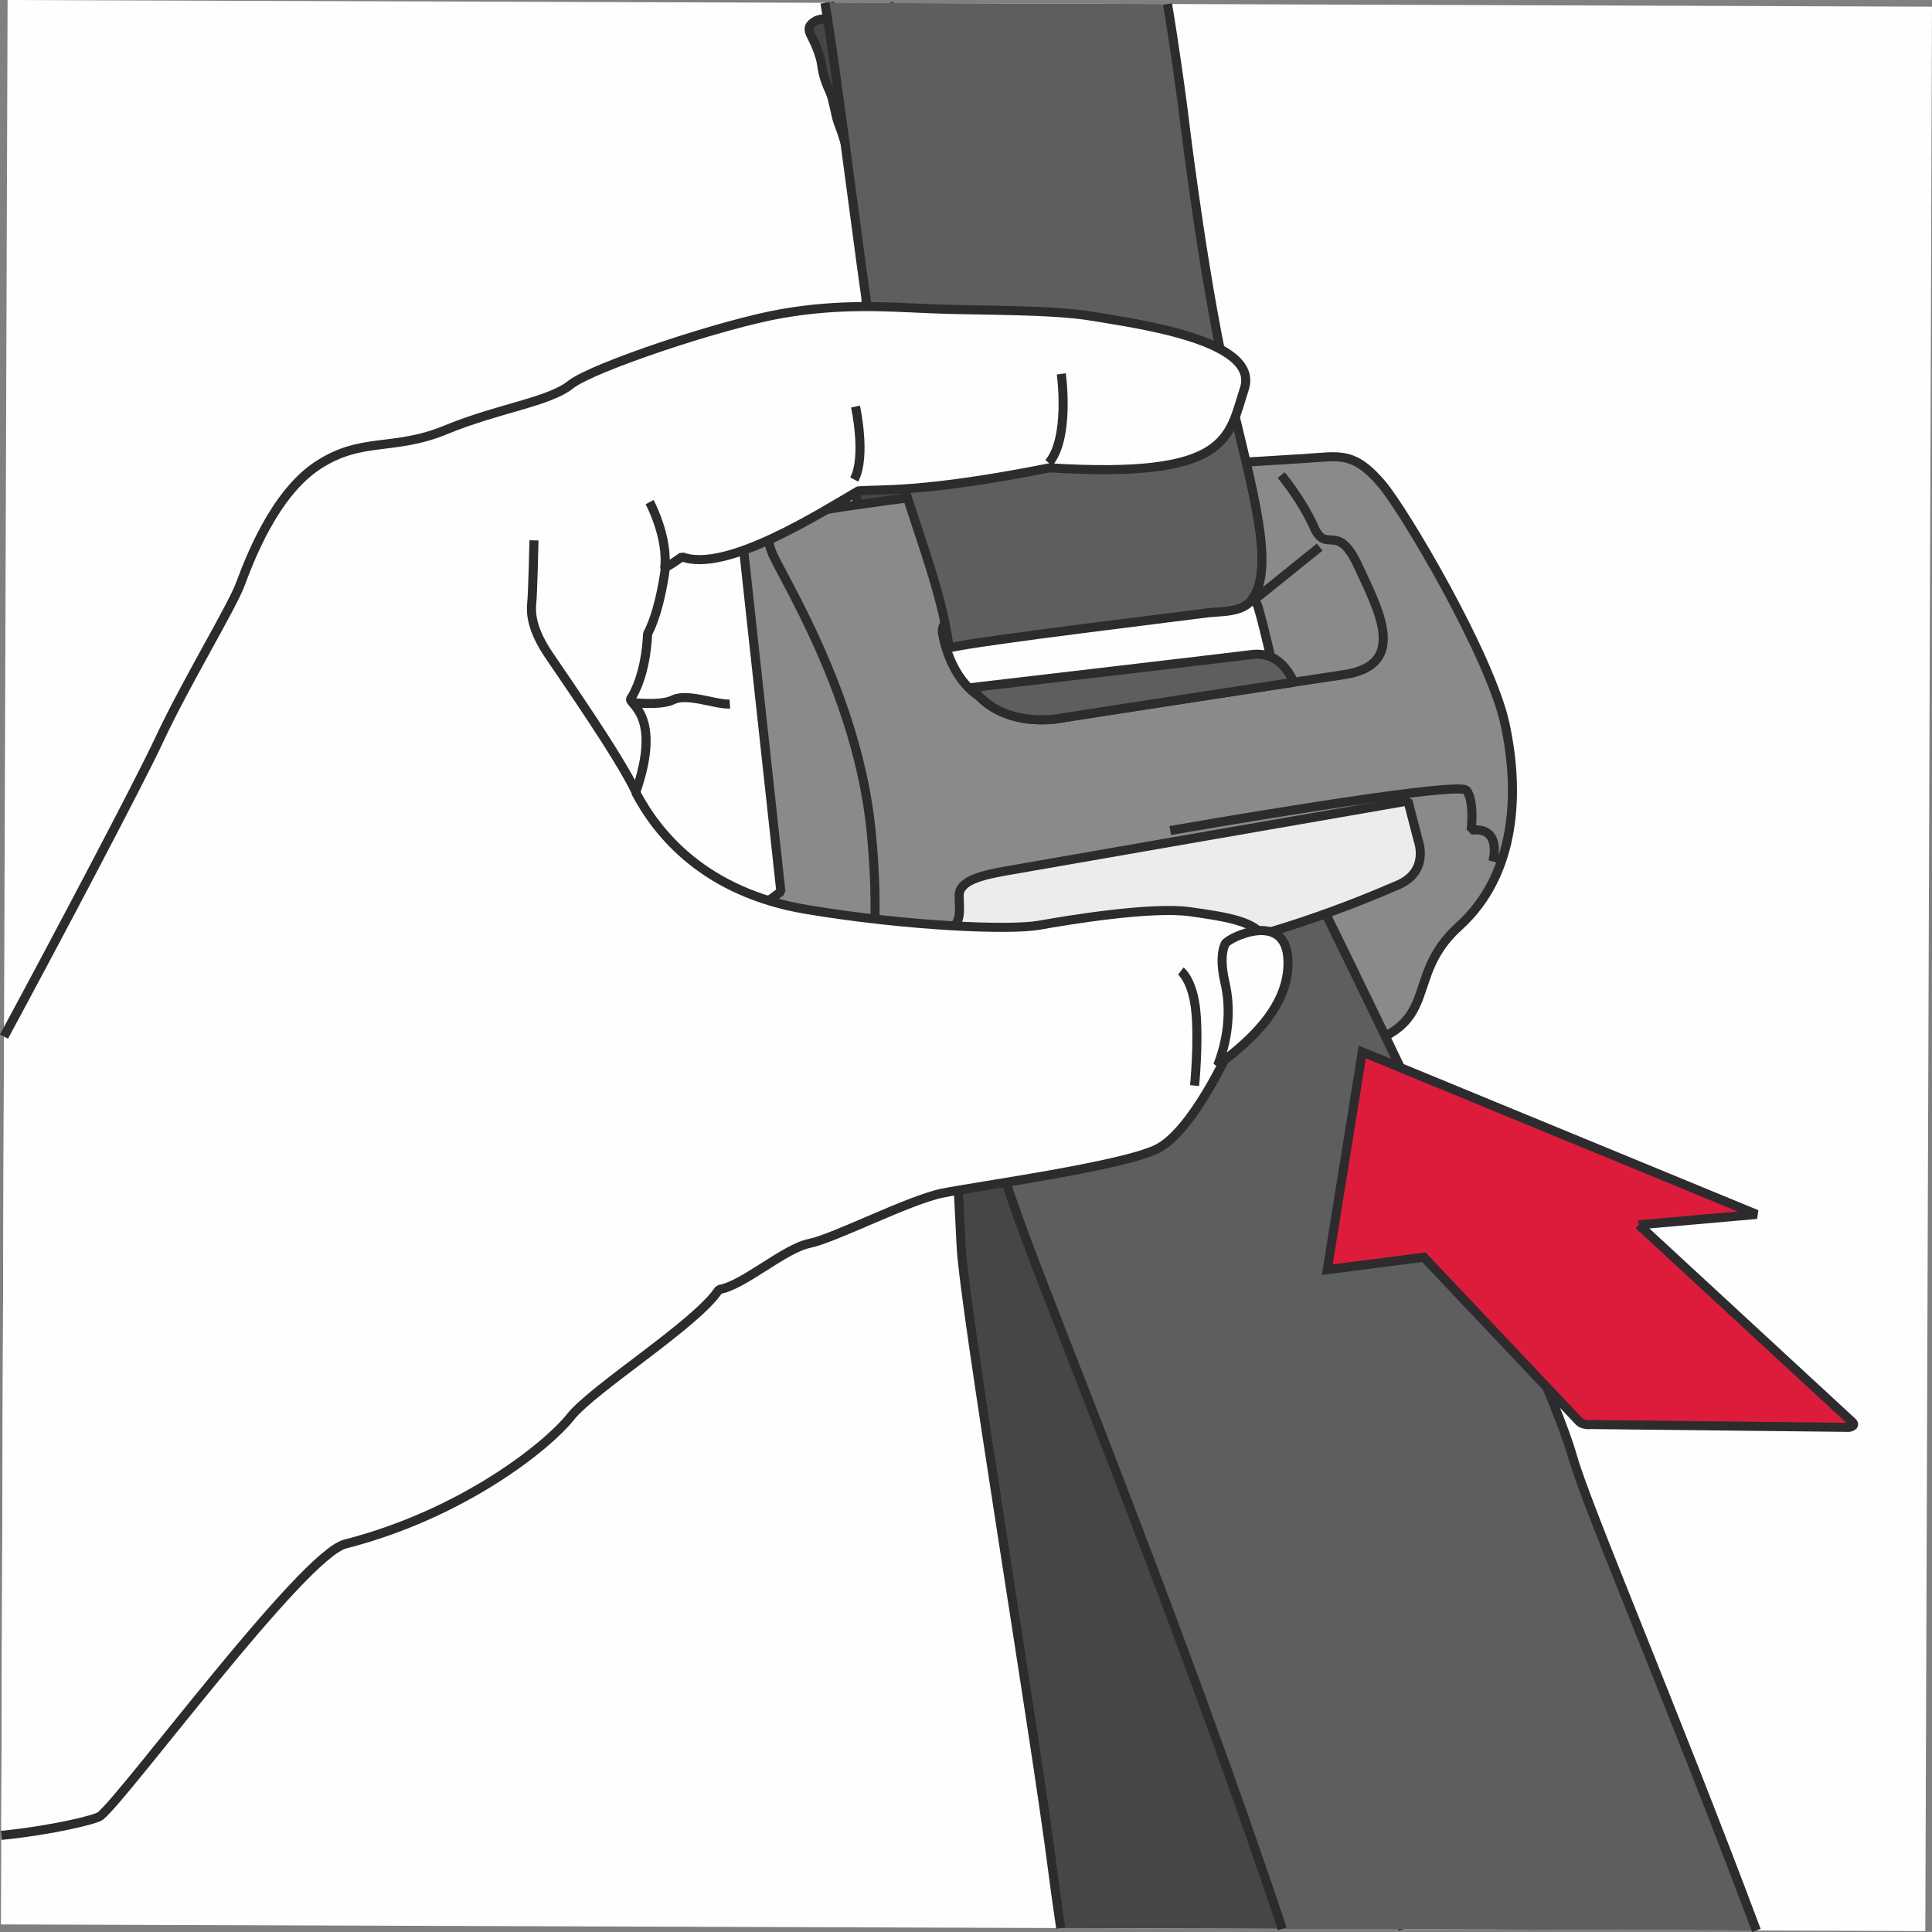
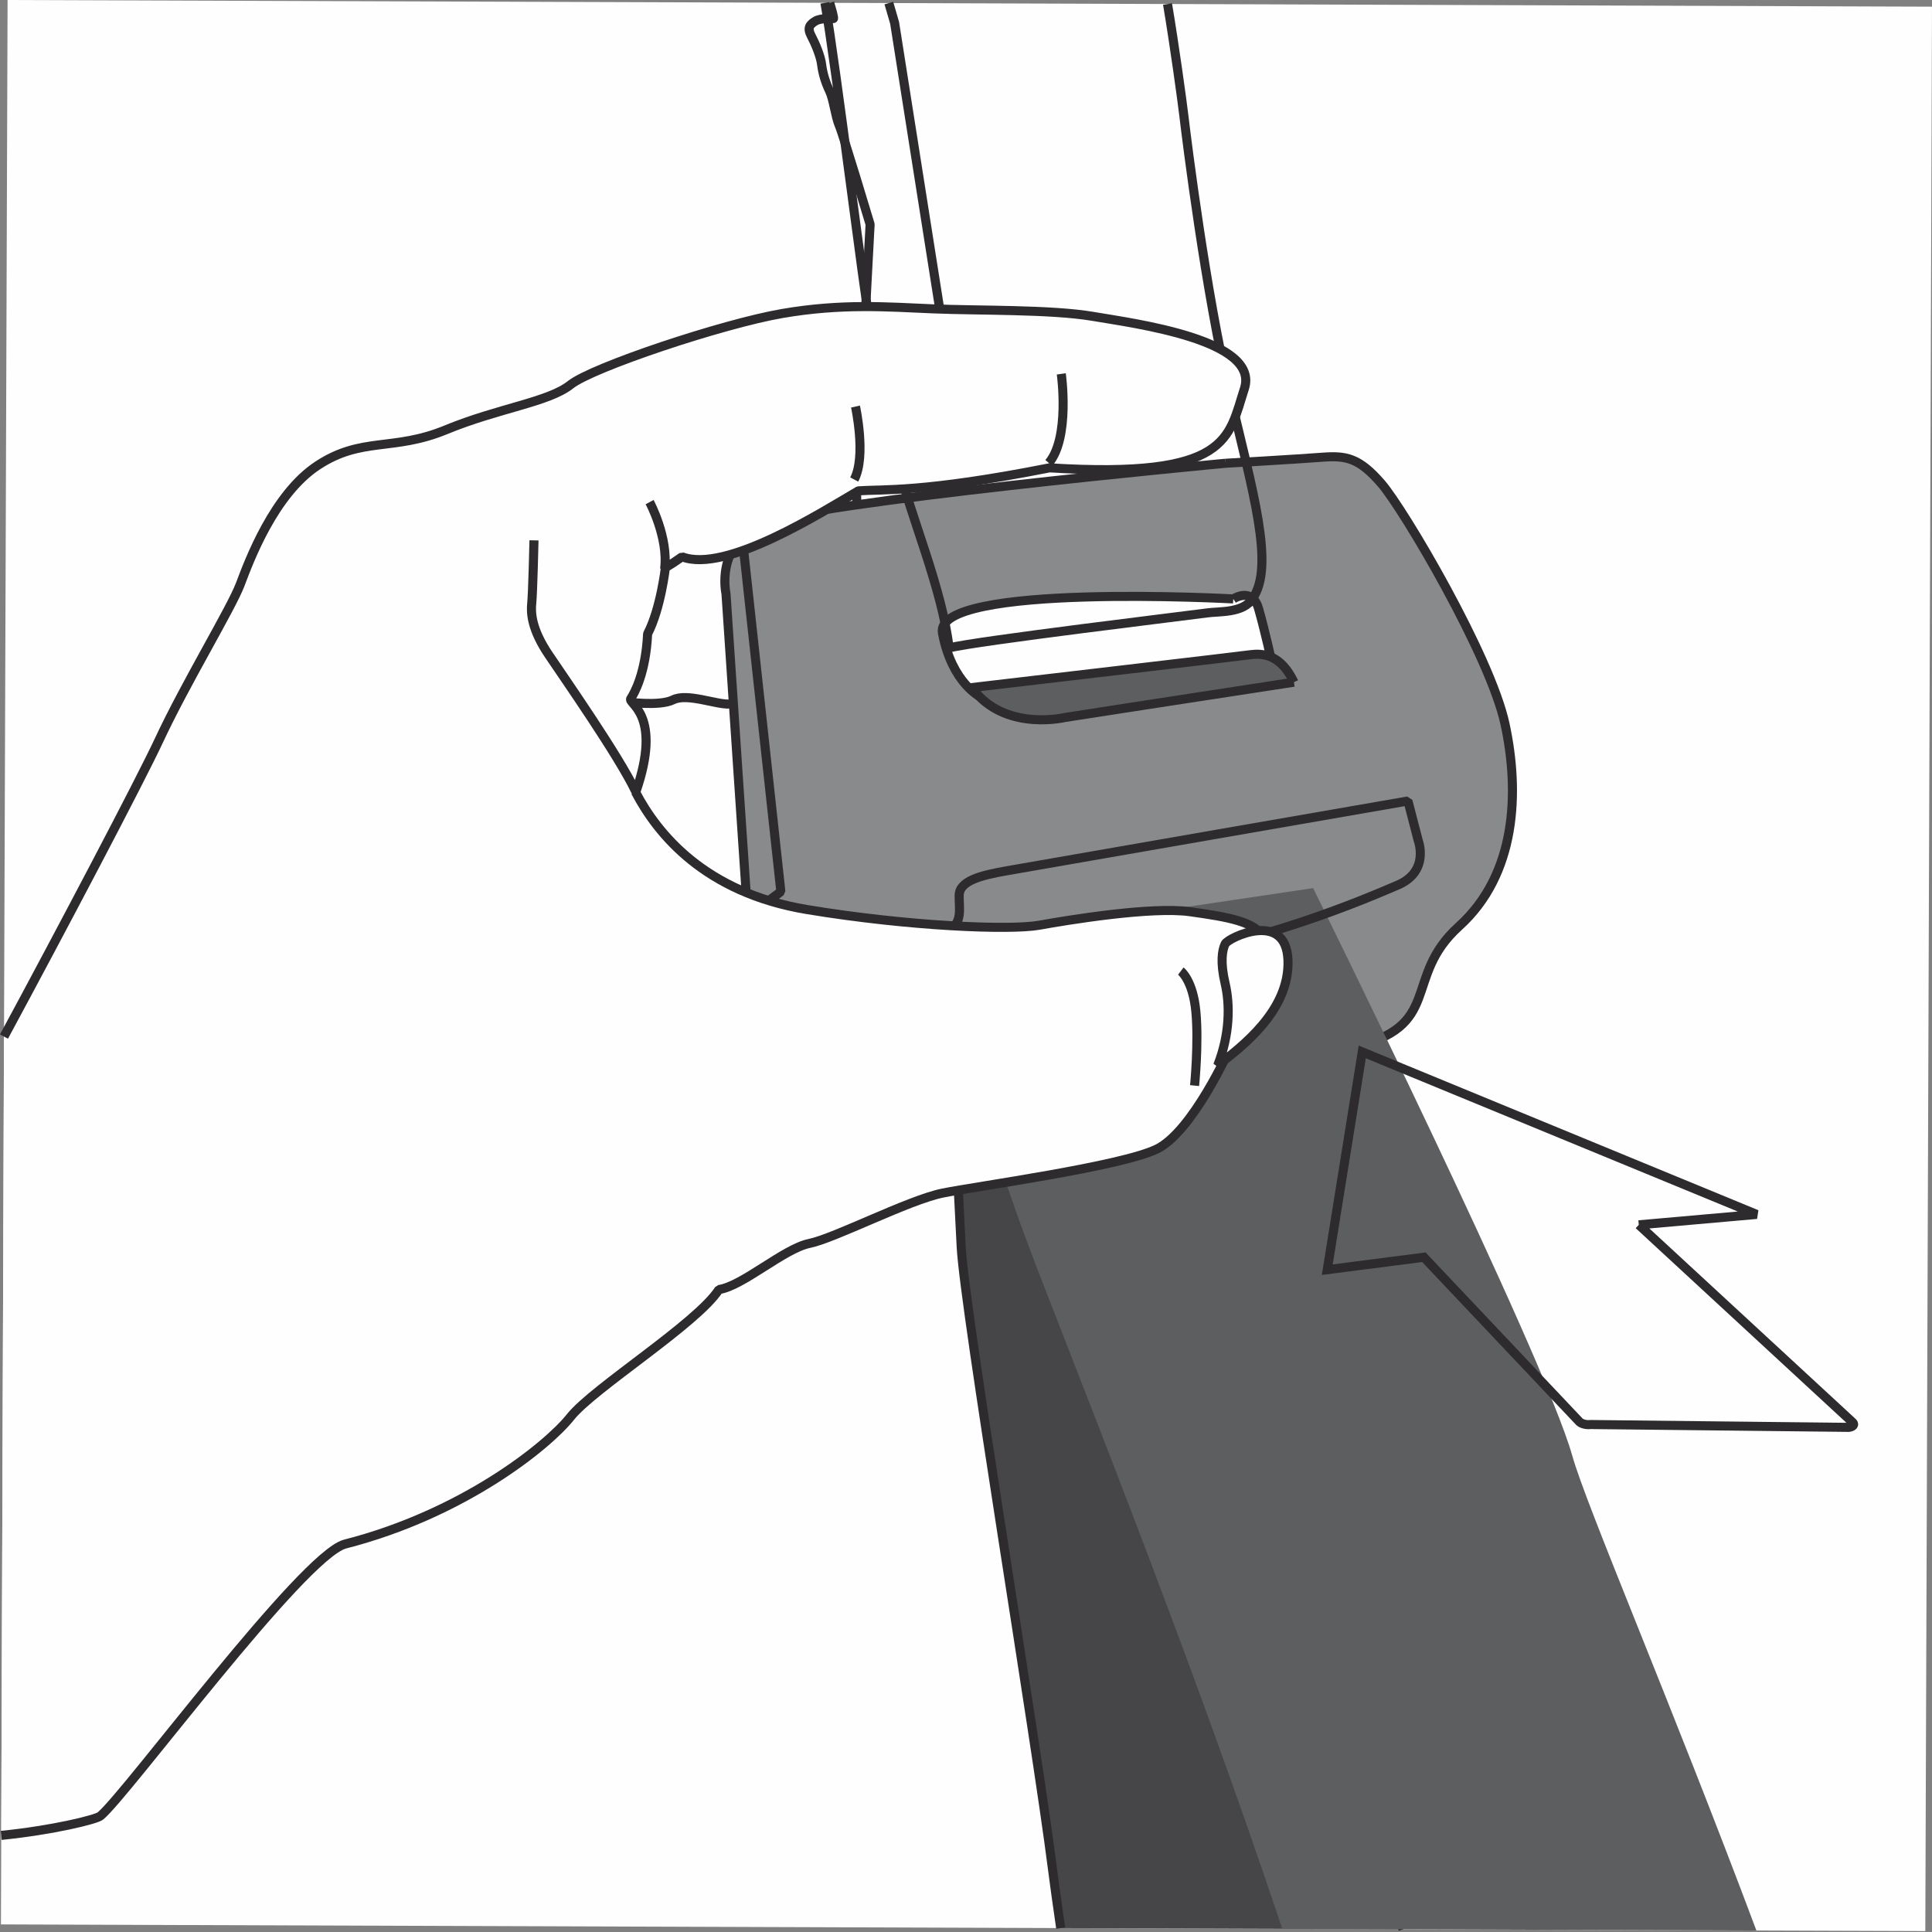
<svg xmlns="http://www.w3.org/2000/svg" xml:space="preserve" width="26.369mm" height="26.37mm" version="1.1" style="shape-rendering:geometricPrecision; text-rendering:geometricPrecision; image-rendering:optimizeQuality; fill-rule:evenodd; clip-rule:evenodd" viewBox="0 0 2594.53 2594.6">
  <rect x="0" y="0" width="2594.53" height="2594.6" fill="#808080" stroke="none" />
  <defs>
    <style type="text/css">
   
    .str0 {stroke:#2D2B2D;stroke-width:12.18;stroke-miterlimit:1}
    .str1 {stroke:#2D2B2D;stroke-width:12.18;stroke-miterlimit:3.864}
    .fil2 {fill:none;fill-rule:nonzero}
    .fil0 {fill:#FEFEFE;fill-rule:nonzero}
    .fil5 {fill:#ECECED;fill-rule:nonzero}
    .fil3 {fill:#898A8C;fill-rule:nonzero}
    .fil4 {fill:#5D5E60;fill-rule:nonzero}
    .fil1 {fill:#464648;fill-rule:nonzero}
    .fil6 {fill:#DC1C3A;fill-rule:nonzero}
   
  </style>
  </defs>
  <g id="Слой_x0020_1">
    <polygon class="fil0" points="1.26,2584.32 2585.55,2593.27 2594.53,8.95 10.18,0 " />
-     <path class="fil1" d="M1114.27 3.82c6.76,22.35 4.92,21.07 4.92,21.07 0,0 -16.97,-1.11 -24.26,3.43 -7.32,4.56 -11.28,8.79 -5.66,19.55 5.66,10.75 12.77,27.45 14.16,39.11 1.39,11.7 5.14,23.74 10.63,35.3 5.52,11.56 7.64,33.95 12.98,46.27 5.38,12.32 41.44,132.73 41.44,132.73 0,0 -7.77,144.5 -11.41,217.52 -3.65,73.07 -9.38,128.64 -5.59,166.06 3.75,37.49 68.45,128.15 68.45,128.15l94.27 -66.61 -112.78 -715.59 -7.76 -26.71 -79.38 -0.29z" />
    <path class="fil2 str0" d="M1114.27 3.82c6.76,22.35 4.92,21.07 4.92,21.07 0,0 -16.97,-1.11 -24.26,3.43 -7.32,4.56 -11.28,8.79 -5.66,19.55 5.66,10.75 12.77,27.45 14.16,39.11 1.39,11.7 5.14,23.74 10.63,35.3 5.52,11.56 7.64,33.95 12.98,46.27 5.38,12.32 41.44,132.73 41.44,132.73 0,0 -7.77,144.5 -11.41,217.52 -3.65,73.07 -9.38,128.64 -5.59,166.06 3.75,37.49 68.45,128.15 68.45,128.15l94.27 -66.61 -112.78 -715.59 -7.76 -26.71" />
    <path class="fil3" d="M1645.44 622.15c0,0 98.06,-5.66 129.96,-8.12 31.9,-2.43 49.5,0.41 79.63,35.3 30.2,34.91 146.51,231.86 166.16,323.26 19.64,91.39 15.41,201.46 -61.86,271.32 -77.27,69.84 -18.99,134.79 -146.27,163.42 -127.32,28.67 -687.09,149.22 -687.09,149.22 0,0 -32.87,9.41 -50.34,-21.76 -17.49,-31.17 -56.75,-92.92 -63.59,-189.87 -6.87,-96.91 -37.1,-547.86 -37.1,-547.86 0,0 -14.82,-65.05 48.18,-93.79 63,-28.78 622.32,-81.12 622.32,-81.12zm10.76 182.13c0,0 -403.34,-22.05 -390.53,45.99 12.84,68.03 51.89,86.15 51.89,86.15l390.66 -46c0,0 -9.51,-43.49 -18.08,-73.2 -8.64,-29.74 -33.95,-12.94 -33.95,-12.94z" />
    <path class="fil2 str0" d="M1645.44 622.15c0,0 98.06,-5.66 129.96,-8.12 31.9,-2.43 49.5,0.41 79.63,35.3 30.2,34.91 146.51,231.86 166.16,323.26 19.64,91.39 15.41,201.46 -61.86,271.32 -77.27,69.84 -18.99,134.79 -146.27,163.42 -127.32,28.67 -687.09,149.22 -687.09,149.22 0,0 -32.87,9.41 -50.34,-21.76 -17.49,-31.17 -56.75,-92.92 -63.59,-189.87 -6.87,-96.91 -37.1,-547.86 -37.1,-547.86 0,0 -14.82,-65.05 48.18,-93.79 63,-28.78 622.32,-81.12 622.32,-81.12m10.76 182.13c0,0 -403.34,-22.05 -390.53,45.99 12.84,68.03 51.89,86.15 51.89,86.15l390.66 -46c0,0 -9.51,-43.49 -18.08,-73.2 -8.64,-29.74 -33.95,-12.94 -33.95,-12.94" />
    <path class="fil1" d="M1274.06 1323.85c0,0 12,263.87 16.77,350.96 4.75,87.09 100.2,658.55 122.6,835.33 2.6,20.51 6.37,47.43 11,79.11l459.78 1.58 -459.06 -1235.78 -151.09 -31.21z" />
    <path class="fil2 str0" d="M1274.06 1323.85c0,0 12,263.87 16.77,350.96 4.75,87.09 100.2,658.55 122.6,835.33 2.6,20.51 6.37,47.43 11,79.11m459.78 1.58l-459.06 -1235.78 -151.09 -31.21" />
    <path class="fil4" d="M1763.43 1192.63c0,0 309.89,626.52 348,762.21 19,67.75 133.1,332.95 247.27,637.63l-636.72 -2.19c-126.56,-379.79 -294.09,-792.61 -341.62,-919.61 -60.64,-162.07 -129.23,-401.81 -129.23,-401.81l512.29 -76.22z" />
-     <path class="fil2 str0" d="M1763.43 1192.63c0,0 309.89,626.52 348,762.21 19,67.75 133.1,332.95 247.27,637.63m-636.72 -2.19c-126.56,-379.79 -294.09,-792.61 -341.62,-919.61 -60.64,-162.07 -129.23,-401.81 -129.23,-401.81l512.29 -76.22m241.33 -35.68c0,0 13.51,-47.35 -29.12,-42.14 0,0 4.9,-39.67 -6.32,-53.46 -11.21,-13.75 -397.78,53.98 -397.78,53.98m-531 -409.27c0,0 -15.83,4.71 -4.16,35.16 11.63,30.41 115.76,190.98 133.66,376.41 17.88,185.38 -16.48,259.21 -17.18,263.55 -0.7,4.37 -6.8,42.21 -1.88,67.02 4.9,24.85 33.71,68.27 6.18,99.83m563.42 -910c0,0 27.56,32.8 44.09,69.95 16.52,37.17 31.2,-8.36 58.94,51.44 27.8,59.87 68.37,133.77 -19.1,146.61 -87.43,12.85 -374.49,57.52 -374.49,57.52 0,0 -74.84,17.95 -119.01,-32.67m373.17 -125.23l88.09 -70.95" />
-     <path class="fil4" d="M1567.9 5.4c9.45,56.24 19.37,128.37 22.01,150.57 4.12,34.99 29.5,237.21 61.05,370.81 31.55,133.64 61.26,233.36 31.31,276.78 -12.25,20.13 -45.33,17.21 -61.3,19.54 -15.9,2.32 -314.75,38.24 -346.45,47.03 -9.13,-80.04 -52.76,-179.62 -68.2,-245.93 -15.45,-66.33 -33.19,-174 -39.19,-197.88 -5.62,-22.61 -44.77,-341.16 -59.29,-422.53l460.06 1.6z" />
    <path class="fil2 str0" d="M1567.9 5.4c9.45,56.24 19.37,128.37 22.01,150.57 4.12,34.99 29.5,237.21 61.05,370.81 31.55,133.64 61.26,233.36 31.31,276.78 -12.25,20.13 -45.33,17.21 -61.3,19.54 -15.9,2.32 -314.75,38.24 -346.45,47.03 -9.13,-80.04 -52.76,-179.62 -68.2,-245.93 -15.45,-66.33 -33.19,-174 -39.19,-197.88 -5.62,-22.61 -44.77,-341.16 -59.29,-422.53" />
-     <path class="fil5" d="M1221.89 1278.7c0,0 34.22,-17.04 52.55,-28.98 18.33,-11.98 13.47,-27.84 13.64,-47.25 0.15,-19.36 28.37,-26.86 63.7,-33.04 35.33,-6.29 538.98,-93.79 538.98,-93.79l13.81 53.14c0,0 15.83,41.4 -27.59,59.84 -43.43,18.53 -183.66,79.45 -355.16,104.09 -171.63,24.62 -242.38,26.56 -259.6,22.29 -17.22,-4.23 -32.87,-26.17 -40.33,-36.31z" />
+     <path class="fil5" d="M1221.89 1278.7l13.81 53.14c0,0 15.83,41.4 -27.59,59.84 -43.43,18.53 -183.66,79.45 -355.16,104.09 -171.63,24.62 -242.38,26.56 -259.6,22.29 -17.22,-4.23 -32.87,-26.17 -40.33,-36.31z" />
    <path class="fil2 str0" d="M1221.89 1278.7c0,0 34.22,-17.04 52.55,-28.98 18.33,-11.98 13.47,-27.84 13.64,-47.25 0.15,-19.36 28.37,-26.86 63.7,-33.04 35.33,-6.29 538.98,-93.79 538.98,-93.79l13.81 53.14c0,0 15.83,41.4 -27.59,59.84 -43.43,18.53 -183.66,79.45 -355.16,104.09 -171.63,24.62 -242.38,26.56 -259.6,22.29 -17.22,-4.23 -32.87,-26.17 -40.33,-36.31" />
    <path class="fil4" d="M1737.66 916.12c-117.94,17.95 -307.63,47.41 -307.63,47.41 0,0 -74.84,17.95 -119.02,-32.67 0,0 -3.75,-2.57 -8.79,-7.18 69.74,-8.16 348.7,-40.81 378.32,-44.64 30.4,-3.85 46.82,15.49 57.13,37.07z" />
    <path class="fil2 str0" d="M1737.66 916.12c-117.94,17.95 -307.63,47.41 -307.63,47.41 0,0 -74.84,17.95 -119.02,-32.67 0,0 -3.75,-2.57 -8.79,-7.18 69.74,-8.16 348.7,-40.81 378.32,-44.64 30.4,-3.85 46.82,15.49 57.13,37.07" />
-     <polygon class="fil0" points="827.3,675.49 780.96,1093.05 988.64,1242.13 1048.65,1197.38 989.3,652.93 " />
    <path class="fil2 str0" d="M838.62 942.24c0,0 46.23,6.95 65.32,-2.46 19.09,-9.51 58.52,6.98 76.19,5.66m-152.83 -269.95l-46.34 417.57 207.67 149.04 60.01 -44.71 -59.35 -544.47 -161.99 22.56" />
    <path class="fil0" d="M5.36 1391.99c74.99,-138.85 182.59,-343.01 208.37,-398.31 35.58,-76.43 97.11,-177.44 108.99,-209.16 11.91,-31.69 45.19,-121.04 104.17,-159.67 58.9,-38.64 101.28,-18.51 171.99,-47.66 70.66,-29.15 137.8,-37.1 167.27,-60.57 29.51,-23.47 203.86,-81.67 283.93,-95.52 80.05,-13.85 141.31,-8.95 202.47,-6.39 61.16,2.57 158.9,0.59 215.31,10.16 56.4,9.61 224.68,31.42 203.23,97.23 -21.42,65.77 -19.3,121.1 -261.61,106.17 -169.56,33.53 -224.88,28.6 -256.64,30.86 -48.36,28.15 -178.17,111.14 -236.87,88.62 -19.99,14.09 -22.35,14.09 -22.35,14.09 0,0 -6.18,55.26 -23.91,89.31 -2.54,52.96 -17.88,79.93 -22.64,87.02 -4.71,7.04 43.46,20.13 6.63,125.96 29.19,55.4 92.47,134.54 230.1,157.31 137.63,22.81 272.96,27.98 311.76,21.04 38.84,-6.95 150.82,-25.34 202.54,-18.11 51.69,7.21 88.1,13.25 99.83,35.68 11.77,22.35 -46.37,148.11 -46.37,148.11 0,0 -49.82,111.56 -98.13,134.95 -48.32,23.43 -241.44,49.81 -287.37,59.04 -45.92,9.3 -144.98,60.71 -179.14,67.68 -34.08,6.91 -89.59,57.3 -121.38,61.93 -29.58,45.78 -168.66,132.42 -199.45,171.12 -30.75,38.74 -143.98,130.12 -303.02,170.77 -57.73,16.31 -292.69,335.65 -328.16,364.98 -5.81,4.81 -63.49,19.11 -133.24,26.16l3.7 -1072.81z" />
    <path class="fil2 str0" d="M1425.23 502.07c0,0 11.97,85.73 -16.73,119.6m-259.64 -75.7c0,0 14.72,66.75 -1.7,97.96m-274.77 30.36c0,0 25.65,47.73 20.1,89.87m-175.39 -38.53c0,0 -1.59,70.74 -3.02,84.35 -1.42,13.6 -0.1,35.4 22.88,69.45 22.97,34.11 93.44,135.05 116.39,182.74m-847.99 329.82c74.98,-138.86 182.6,-343.03 208.37,-398.33 35.58,-76.4 97.12,-177.41 109,-209.13 11.91,-31.69 45.19,-121.04 104.16,-159.67 58.91,-38.64 101.28,-18.5 171.96,-47.69 70.7,-29.16 137.84,-37.1 167.3,-60.54 29.47,-23.47 203.86,-81.7 283.93,-95.56 80.04,-13.84 141.31,-8.95 202.47,-6.35 61.16,2.57 158.9,0.55 215.3,10.16 56.41,9.62 224.69,31.42 203.24,97.19 -21.46,65.81 -19.3,121.14 -261.61,106.18 -169.56,33.56 -224.89,28.59 -256.65,30.89 -48.38,28.12 -178.17,111.14 -236.86,88.58 -19.99,14.09 -22.35,14.09 -22.35,14.09 0,0 -6.18,55.27 -23.92,89.35 -2.53,52.93 -17.91,79.93 -22.63,87.02 -4.72,7.04 43.46,20.13 6.63,125.93 29.19,55.43 92.43,134.54 230.1,157.34 137.59,22.78 272.93,27.98 311.76,21.04 38.84,-6.98 150.81,-25.38 202.54,-18.15 51.69,7.25 88.09,13.29 99.83,35.69 11.77,22.38 -46.38,148.11 -46.38,148.11 0,0 -49.81,111.56 -98.13,134.98 -48.31,23.4 -241.47,49.82 -287.36,59.04 -45.92,9.27 -144.99,60.71 -179.14,67.65 -34.08,6.94 -89.59,57.3 -121.42,61.92 -29.54,45.78 -168.66,132.43 -199.41,171.16 -30.79,38.7 -143.98,130.09 -303.03,170.74 -57.72,16.31 -292.68,335.64 -328.15,365.01 -5.82,4.8 -63.51,19.08 -133.25,26.13" />
    <path class="fil0" d="M1645.2 1320.56c6.7,28.6 6.56,68.04 -9.93,110.18 31.42,-24.4 96.85,-73.17 94.38,-141.2 -2.5,-68.04 -80.18,-30.21 -84.27,-22.08 -4.1,8.19 -6.88,24.51 -0.18,53.1z" />
    <path class="fil2 str0" d="M1585.76 1304.05c0,0 16.28,12.29 20.2,54.46 3.97,42.21 -1.73,99.35 -1.73,99.35m40.99 -137.29c6.7,28.57 6.56,68.04 -9.93,110.18 31.39,-24.4 96.85,-73.17 94.38,-141.2 -2.53,-68.04 -80.18,-30.21 -84.31,-22.08 -4.09,8.2 -6.87,24.51 -0.14,53.1" />
-     <path class="fil6" d="M2200.74 1644.85l287.44 265.46c2.68,2.84 0.34,5.77 -5.27,6.52l-347 -3.82c-5.59,0.73 -12.4,-1.04 -15.07,-3.89l-208.68 -220.75 -129.74 16.69 46.99 -292.43 529.68 218.22 -158.35 13.99z" />
    <path class="fil2 str1" d="M2200.74 1644.85l287.44 265.46c2.68,2.84 0.34,5.77 -5.27,6.52l-347 -3.82c-5.59,0.73 -12.4,-1.04 -15.07,-3.89l-208.68 -220.75 -129.74 16.69 46.99 -292.43 529.68 218.22 -158.35 13.99" />
  </g>
</svg>